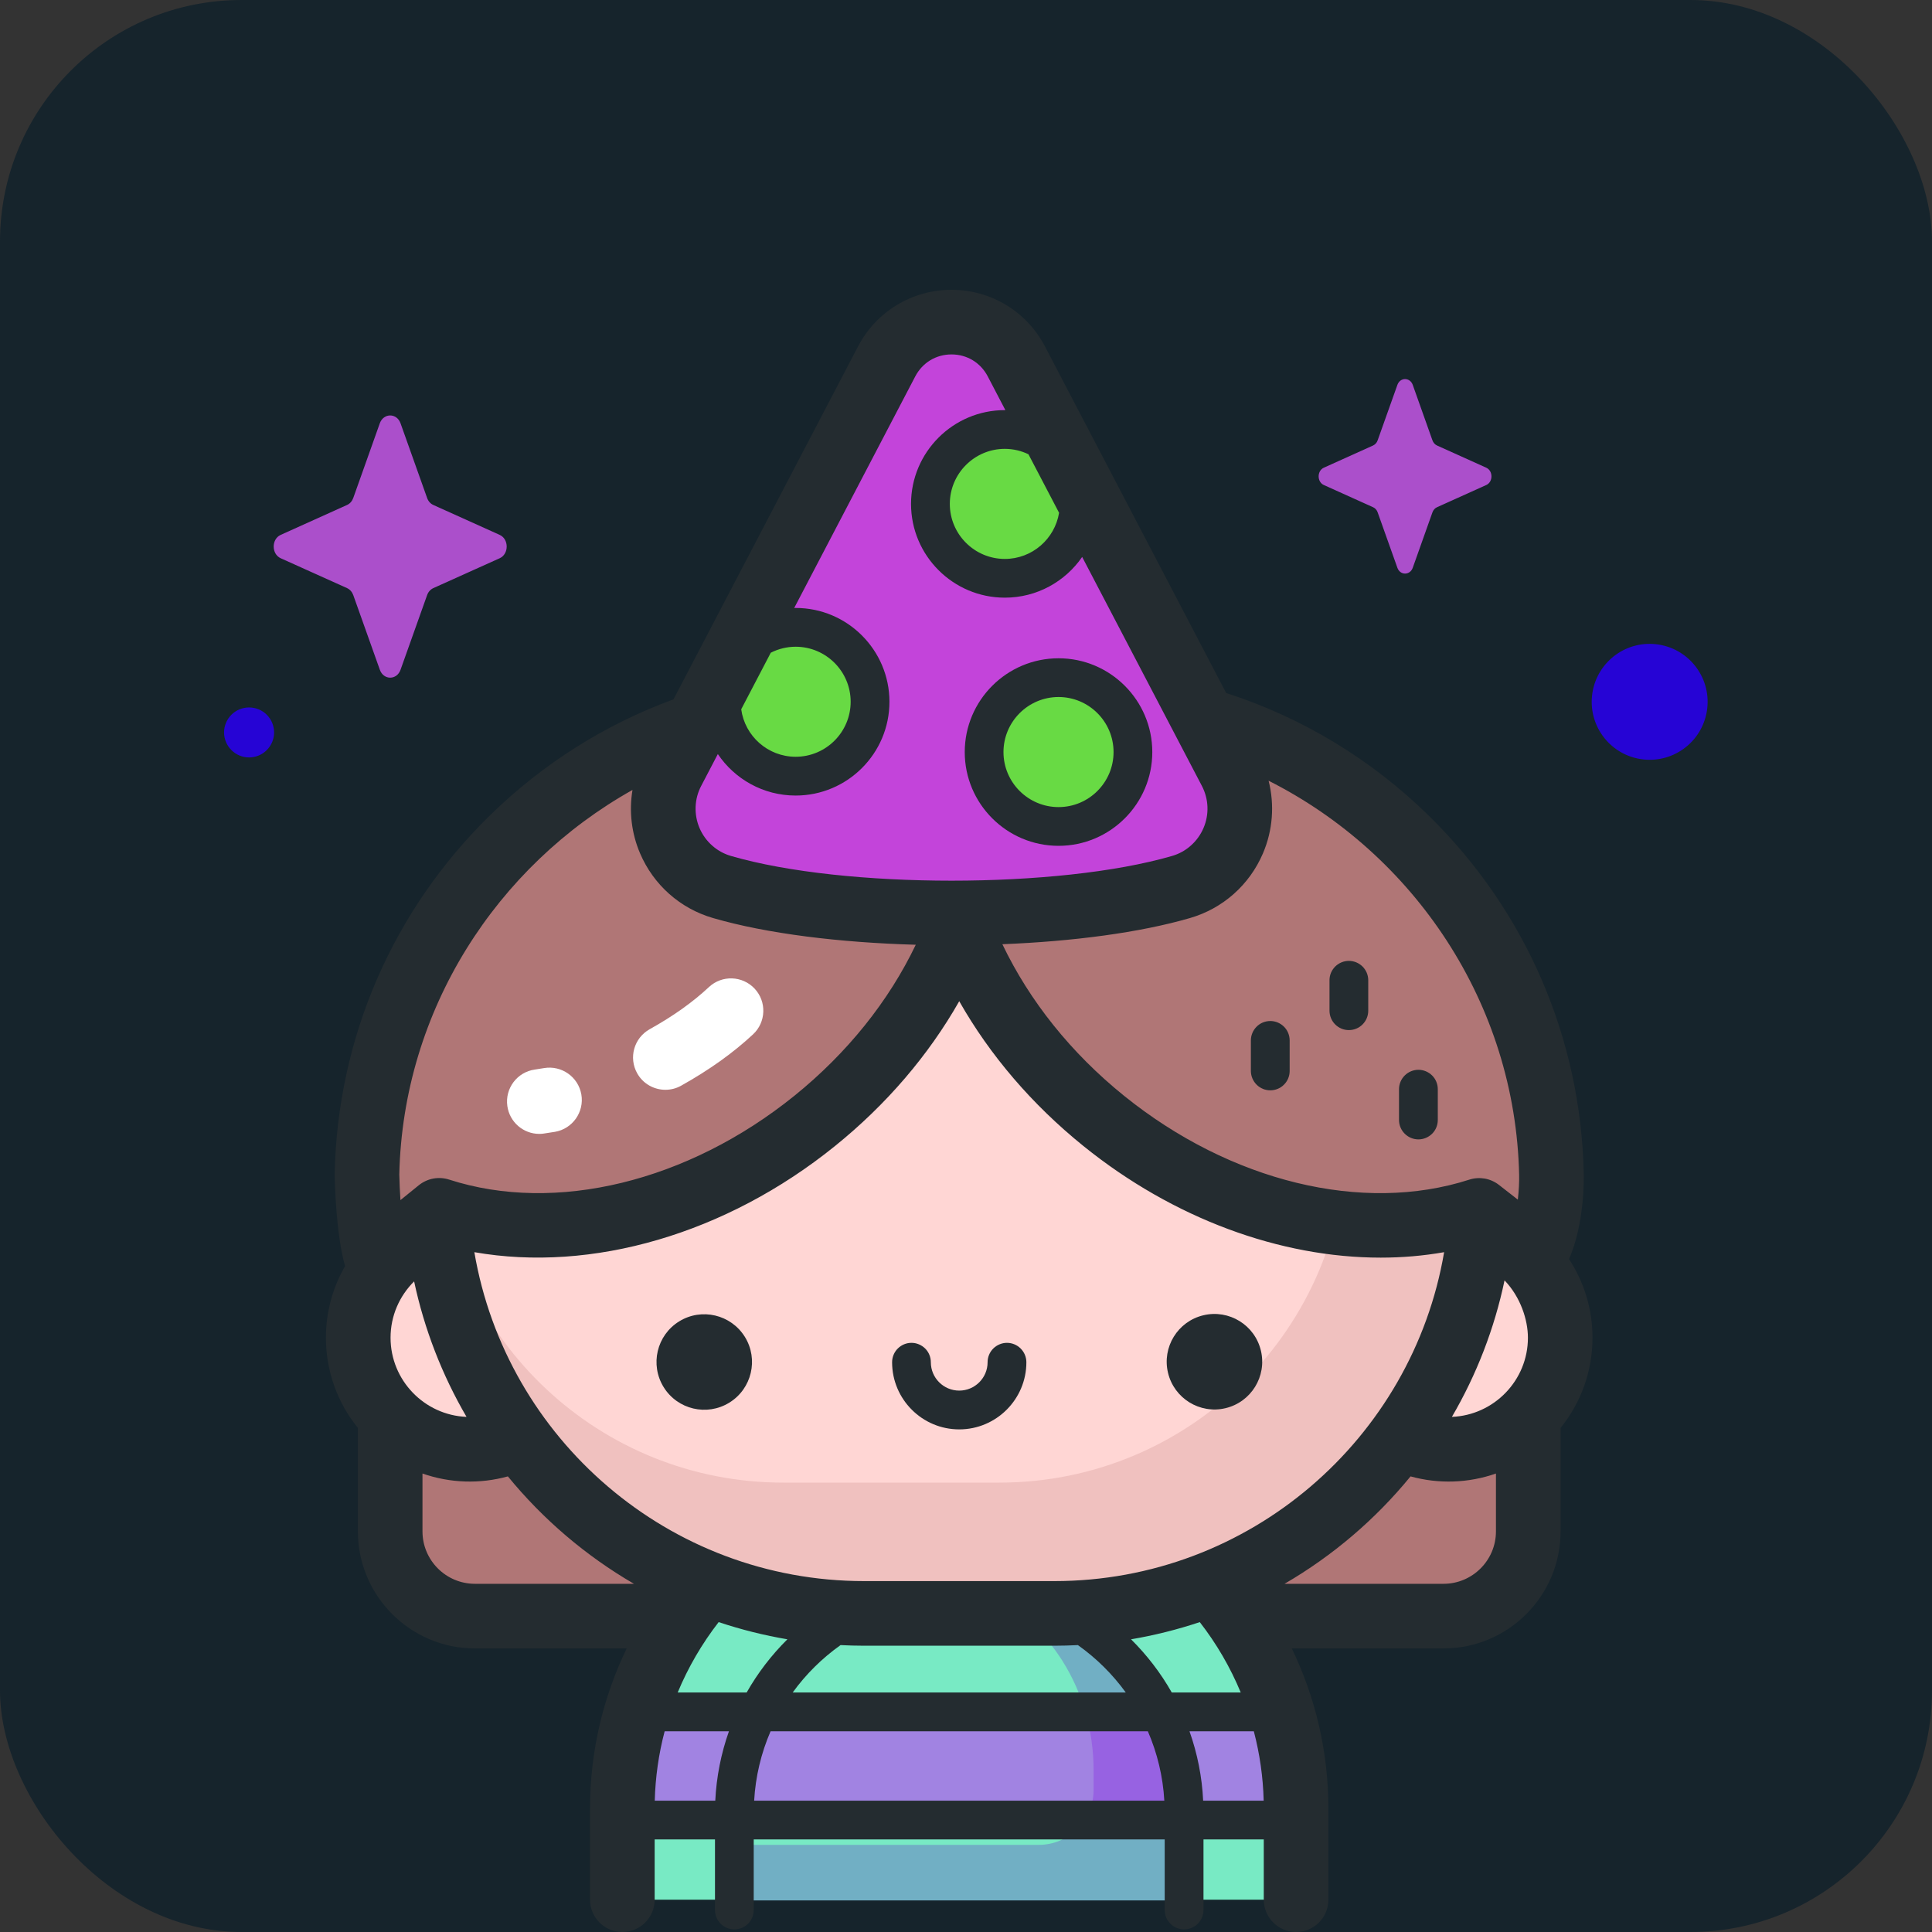
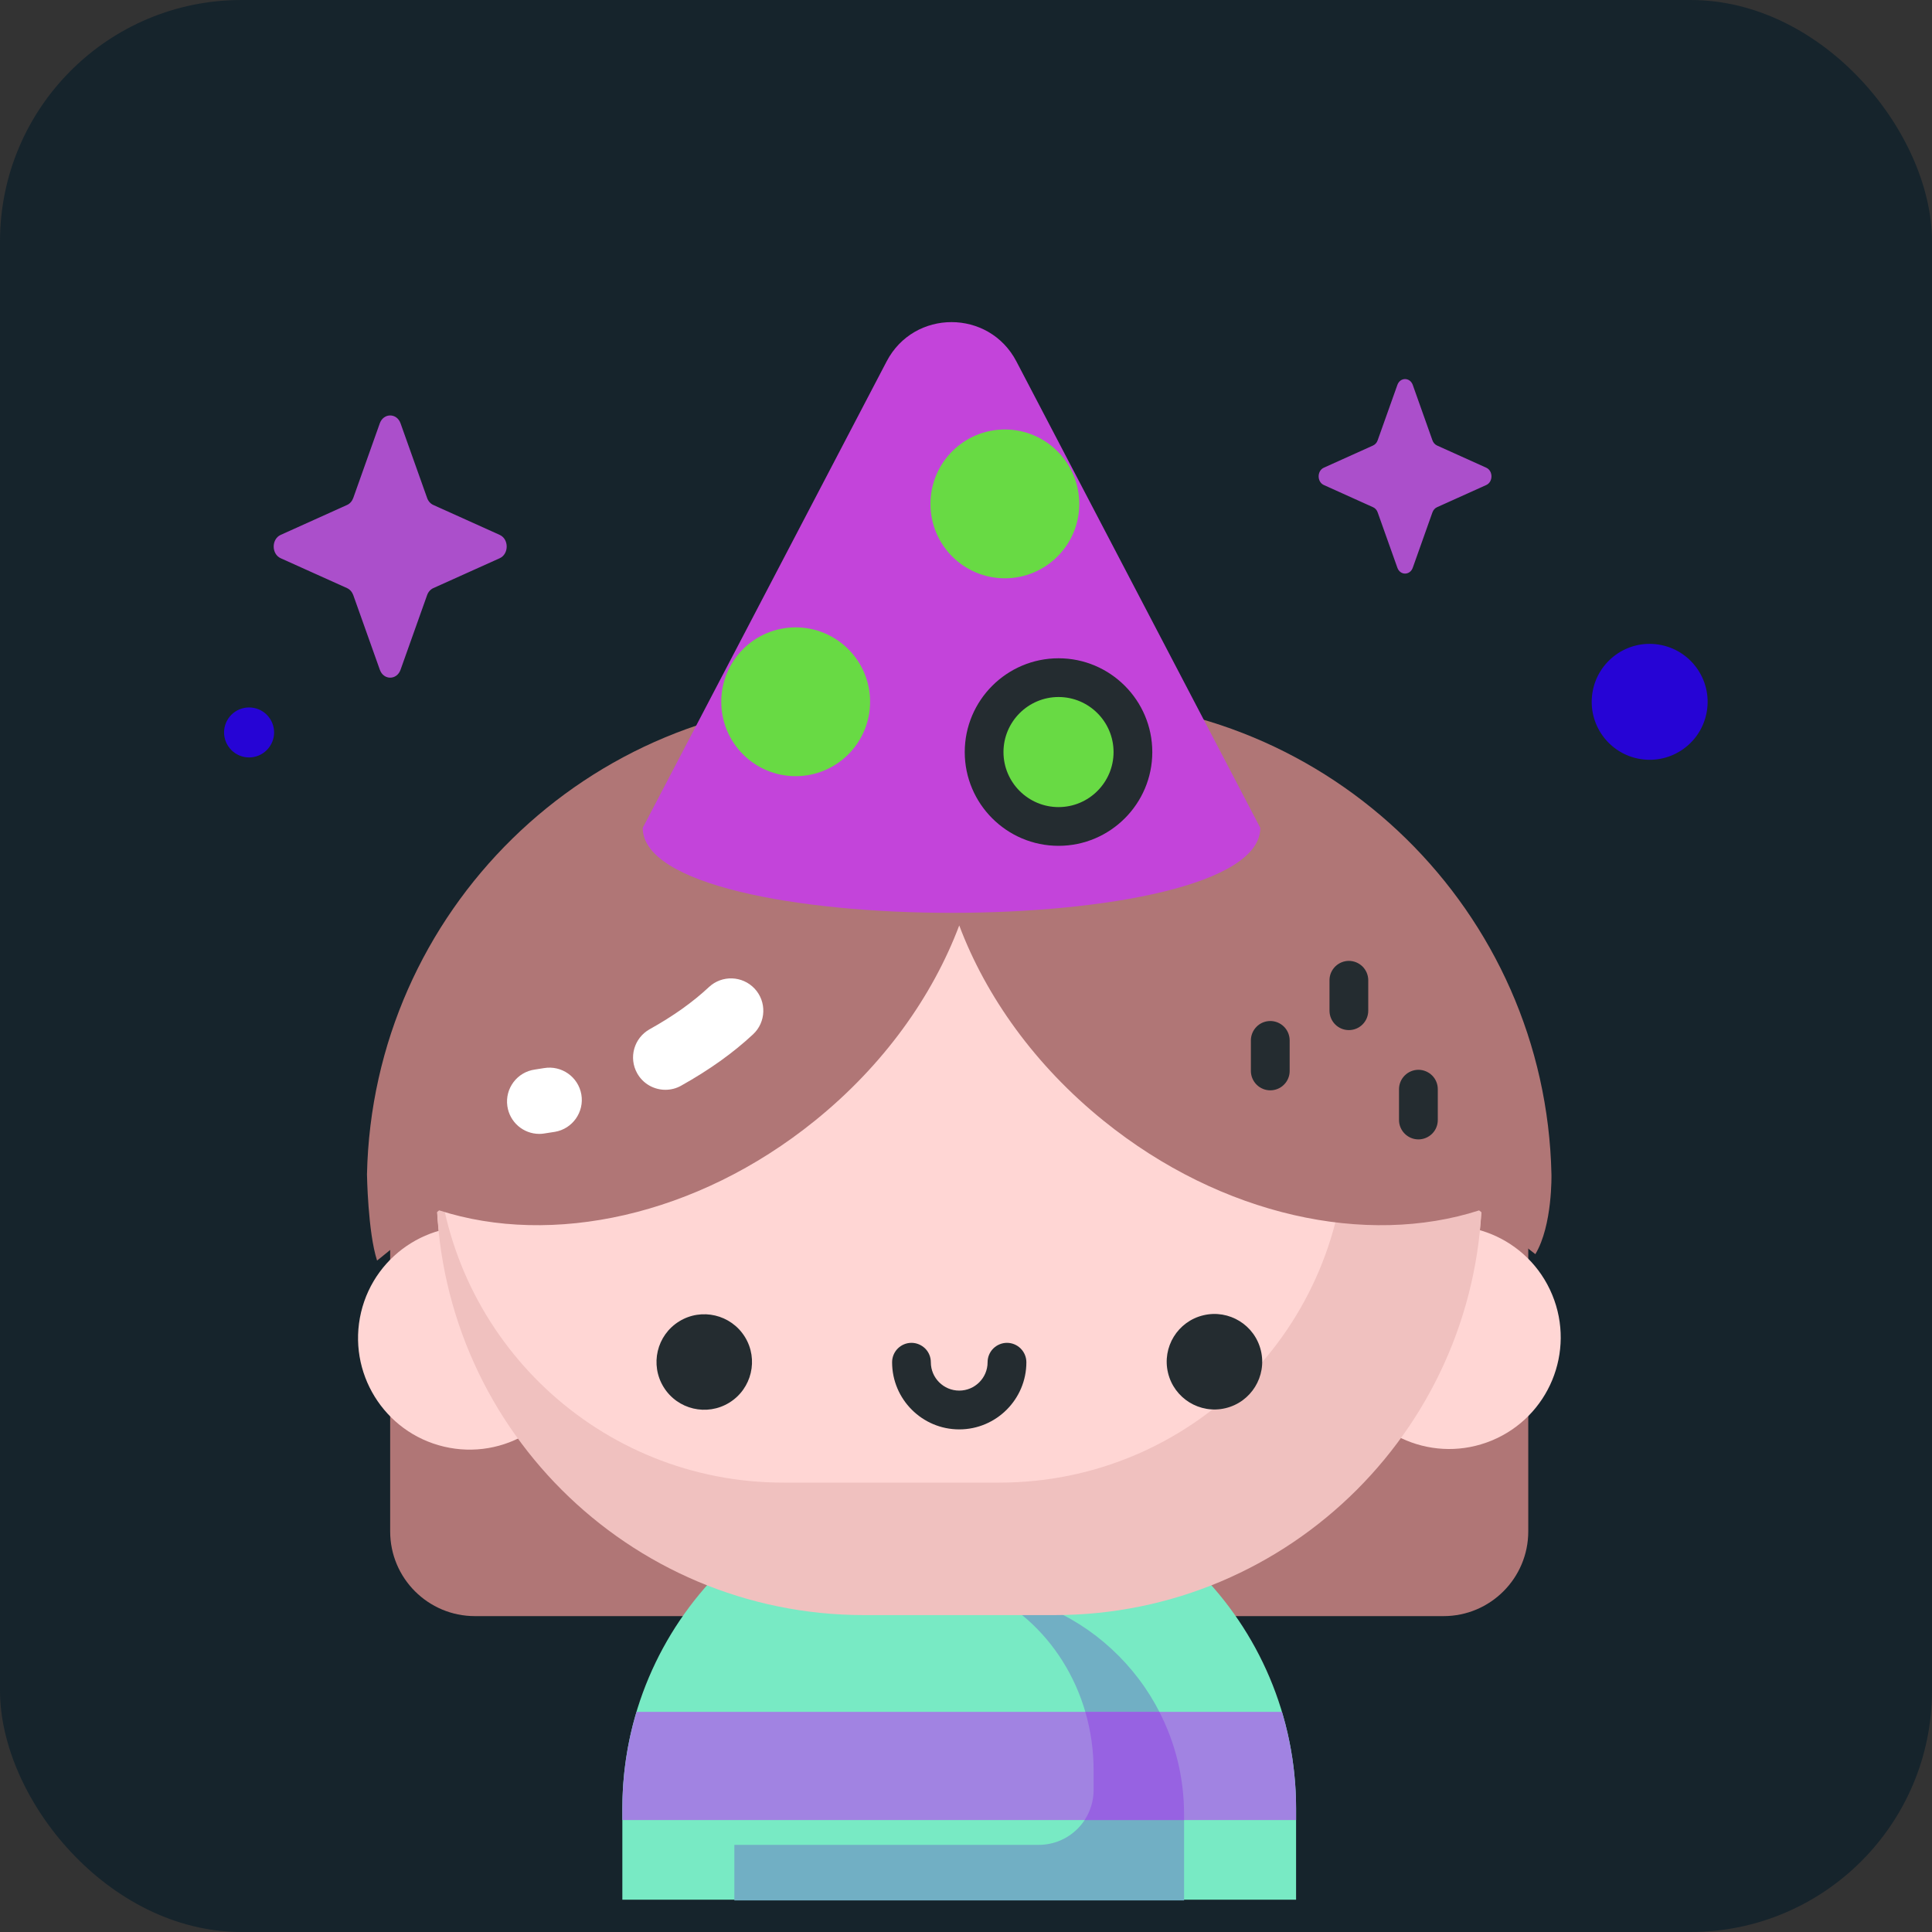
<svg xmlns="http://www.w3.org/2000/svg" width="40" height="40" viewBox="0 0 40 40" fill="none">
  <rect x="0" y="0" width="40" height="40" fill="#333333" stroke="none" />
  <rect width="40" height="40" rx="5" fill="#16242C" />
  <path d="M29.887 33.46H9.833C8.864 33.46 8.078 32.675 8.078 31.706V24.483C8.078 19.052 12.482 14.648 17.913 14.648H21.806C27.238 14.648 31.641 19.052 31.641 24.483V31.706C31.641 32.675 30.855 33.46 29.887 33.46Z" fill="#B07676" />
  <path d="M26.834 39.331V37.446C26.834 33.594 23.712 30.471 19.86 30.471C16.008 30.471 12.885 33.594 12.885 37.446V39.331H26.834Z" fill="#78EAC4" />
  <path d="M20.348 32.934C21.695 33.54 22.642 34.977 22.642 36.655V37.059C22.642 37.687 22.133 38.196 21.505 38.196H15.204V39.346H24.515V37.564C24.515 35.158 22.69 33.179 20.348 32.934Z" fill="#71AFC4" />
  <path d="M30.886 29.824C32.065 29.336 32.625 27.985 32.137 26.807C31.649 25.628 30.299 25.068 29.12 25.556C27.941 26.043 27.381 27.394 27.869 28.573C28.357 29.752 29.707 30.312 30.886 29.824Z" fill="#FFD6D4" />
  <path d="M11.971 28.234C12.264 26.993 11.496 25.748 10.254 25.455C9.013 25.162 7.769 25.93 7.475 27.171C7.182 28.413 7.95 29.657 9.192 29.951C10.433 30.244 11.677 29.476 11.971 28.234Z" fill="#FFD6D4" />
  <path d="M21.828 33.404H17.892C13 33.404 9.035 29.438 9.035 24.547C9.035 19.655 13 15.69 17.892 15.69H21.828C26.72 15.69 30.685 19.655 30.685 24.547C30.685 29.438 26.72 33.404 21.828 33.404Z" fill="#FFD6D4" />
  <path d="M21.828 15.726H20.692C24.658 15.726 27.873 18.94 27.873 22.906V23.516C27.873 27.481 24.658 30.696 20.692 30.696H16.215C12.42 30.696 9.313 27.752 9.053 24.023C9.041 24.209 9.035 24.396 9.035 24.582C9.035 29.474 13 33.439 17.892 33.439H21.828C26.72 33.439 30.685 29.474 30.685 24.582C30.685 19.691 26.72 15.726 21.828 15.726Z" fill="#F0C1BF" />
  <path d="M7.807 26.099C7.616 25.511 7.598 24.314 7.598 24.314C7.714 18.872 12.161 14.497 17.63 14.497H22.09C27.558 14.497 32.005 18.872 32.121 24.314C32.121 24.314 32.146 25.369 31.788 25.966L30.623 25.06C28.299 25.809 25.299 25.183 22.851 23.206C21.429 22.058 20.413 20.63 19.86 19.16C19.306 20.63 18.291 22.058 16.868 23.206C14.419 25.185 11.416 25.809 9.092 25.059" fill="#B07676" />
  <path d="M18.357 7.482L13.307 17.14C13.307 19.486 26.093 19.486 26.093 17.14L21.043 7.482C20.476 6.398 18.924 6.398 18.357 7.482Z" fill="#C344DA" />
  <path d="M16.473 16.07C17.324 16.07 18.014 15.38 18.014 14.529C18.014 13.678 17.324 12.989 16.473 12.989C15.622 12.989 14.933 13.678 14.933 14.529C14.933 15.38 15.622 16.07 16.473 16.07Z" fill="#68DA44" />
  <path d="M21.916 17.111C22.767 17.111 23.456 16.421 23.456 15.57C23.456 14.72 22.767 14.03 21.916 14.03C21.065 14.03 20.375 14.72 20.375 15.57C20.375 16.421 21.065 17.111 21.916 17.111Z" fill="#68DA44" />
  <path d="M20.804 11.973C21.655 11.973 22.345 11.283 22.345 10.433C22.345 9.582 21.655 8.892 20.804 8.892C19.953 8.892 19.264 9.582 19.264 10.433C19.264 11.283 19.953 11.973 20.804 11.973Z" fill="#68DA44" />
  <path d="M12.885 37.445V37.682H26.834V37.445C26.834 36.749 26.732 36.077 26.542 35.442H13.178C12.983 36.092 12.885 36.767 12.885 37.445Z" fill="#A183E2" />
  <path d="M22.456 37.682H24.515V37.564C24.515 36.8 24.33 36.079 24.004 35.442H22.47C22.585 35.836 22.642 36.245 22.642 36.655V37.059C22.642 37.289 22.573 37.503 22.456 37.682Z" fill="#9762E2" />
-   <path d="M32.971 27.696C32.971 27.095 32.792 26.537 32.485 26.068C32.804 25.343 32.793 24.413 32.79 24.299C32.73 21.489 31.59 18.857 29.581 16.887C28.38 15.71 26.946 14.851 25.387 14.348L21.635 7.172C21.257 6.449 20.516 6 19.7 6C18.884 6 18.143 6.449 17.765 7.172L13.944 14.479C12.535 14.995 11.239 15.808 10.138 16.887C8.129 18.857 6.989 21.489 6.929 24.299C6.929 24.307 6.929 24.315 6.929 24.323C6.931 24.45 6.953 25.538 7.144 26.214C6.884 26.665 6.747 27.176 6.748 27.696C6.748 28.403 6.996 29.053 7.41 29.564V31.706C7.41 33.042 8.497 34.129 9.833 34.129H12.975C12.489 35.133 12.216 36.258 12.216 37.445V39.331C12.216 39.7 12.516 40 12.885 40C13.255 40 13.554 39.7 13.554 39.331V38.083H14.803V39.544C14.803 39.651 14.845 39.753 14.92 39.828C14.996 39.904 15.098 39.946 15.204 39.946C15.31 39.946 15.413 39.904 15.488 39.828C15.563 39.753 15.605 39.651 15.605 39.544V38.083H24.114V39.544C24.114 39.651 24.156 39.753 24.232 39.828C24.307 39.904 24.409 39.946 24.515 39.946C24.622 39.946 24.724 39.904 24.799 39.828C24.875 39.753 24.917 39.651 24.917 39.544V38.083H26.165V39.331C26.165 39.7 26.465 40 26.834 40C27.204 40 27.503 39.7 27.503 39.331V37.445C27.503 36.258 27.23 35.133 26.745 34.129H29.887C31.223 34.129 32.31 33.042 32.31 31.706V29.564C32.723 29.053 32.971 28.403 32.971 27.696ZM21.828 34.073C21.992 34.073 22.155 34.068 22.317 34.06C22.699 34.331 23.033 34.662 23.308 35.041H16.412C16.686 34.662 17.021 34.331 17.403 34.06C17.565 34.068 17.727 34.073 17.892 34.073H21.828V34.073ZM15.459 35.041H14.031C14.247 34.52 14.533 34.03 14.879 33.584C15.344 33.739 15.819 33.858 16.302 33.94C15.972 34.267 15.688 34.637 15.459 35.041ZM13.761 35.844H15.092C14.928 36.306 14.833 36.79 14.809 37.281H13.556C13.569 36.795 13.637 36.313 13.761 35.844ZM15.954 35.844H23.765C23.962 36.299 24.078 36.785 24.106 37.281H15.614C15.642 36.785 15.757 36.299 15.954 35.844ZM24.627 35.844H25.959C26.082 36.313 26.151 36.795 26.163 37.281H24.91C24.887 36.79 24.791 36.306 24.627 35.844ZM24.26 35.041C24.031 34.637 23.747 34.267 23.417 33.94C23.9 33.858 24.376 33.739 24.84 33.584C25.187 34.03 25.472 34.52 25.688 35.041H24.26ZM21.828 32.735H17.892C13.847 32.735 10.478 29.786 9.821 25.925C12.251 26.351 15.03 25.551 17.288 23.727C18.352 22.868 19.224 21.848 19.86 20.729C20.495 21.848 21.367 22.868 22.431 23.727C24.292 25.23 26.506 26.038 28.587 26.038C29.027 26.038 29.466 26.001 29.899 25.925C29.242 29.786 25.873 32.735 21.828 32.735ZM8.086 27.696C8.086 27.24 8.273 26.828 8.574 26.53C8.784 27.517 9.151 28.464 9.659 29.335C8.786 29.299 8.086 28.578 8.086 27.696ZM31.15 26.509C31.48 26.852 31.634 27.325 31.634 27.696C31.634 28.578 30.934 29.299 30.06 29.335C30.573 28.457 30.941 27.503 31.15 26.509ZM31.452 24.328C31.455 24.462 31.447 24.645 31.425 24.837L31.034 24.532C30.948 24.465 30.847 24.42 30.739 24.401C30.632 24.383 30.522 24.39 30.418 24.424C28.215 25.133 25.477 24.467 23.271 22.686C22.175 21.801 21.316 20.726 20.753 19.549C22.208 19.491 23.596 19.31 24.638 19.007C25.319 18.809 25.869 18.321 26.148 17.668C26.351 17.194 26.392 16.665 26.265 16.164C29.27 17.681 31.376 20.77 31.452 24.328ZM21.927 10.617C21.838 11.158 21.369 11.572 20.804 11.572C20.176 11.572 19.665 11.061 19.665 10.433C19.665 9.804 20.176 9.293 20.804 9.293C20.979 9.293 21.145 9.334 21.293 9.405L21.927 10.617ZM18.95 7.792C19.099 7.508 19.379 7.338 19.7 7.338C20.021 7.338 20.301 7.508 20.45 7.792L20.815 8.491C20.812 8.491 20.808 8.491 20.804 8.491C19.733 8.491 18.862 9.362 18.862 10.433C18.862 11.503 19.733 12.374 20.804 12.374C21.468 12.374 22.054 12.04 22.405 11.531L24.883 16.27C24.953 16.404 24.993 16.552 24.999 16.703C25.005 16.854 24.977 17.005 24.917 17.144C24.858 17.282 24.769 17.406 24.656 17.506C24.544 17.607 24.41 17.68 24.265 17.722C21.919 18.404 17.482 18.404 15.135 17.722C14.99 17.68 14.857 17.607 14.744 17.506C14.631 17.406 14.542 17.282 14.483 17.144C14.424 17.005 14.396 16.854 14.402 16.703C14.408 16.552 14.447 16.404 14.518 16.27L14.862 15.612C15.211 16.13 15.803 16.471 16.473 16.471C17.544 16.471 18.415 15.6 18.415 14.529C18.415 13.459 17.544 12.587 16.473 12.587C16.463 12.587 16.453 12.588 16.443 12.588L18.95 7.792ZM15.958 13.514C16.117 13.433 16.294 13.39 16.473 13.39C17.101 13.39 17.612 13.901 17.612 14.529C17.612 15.157 17.101 15.668 16.473 15.668C15.898 15.668 15.422 15.24 15.346 14.685L15.958 13.514ZM13.095 16.355C13.021 16.799 13.075 17.255 13.252 17.668C13.531 18.321 14.081 18.809 14.762 19.007C15.879 19.332 17.393 19.516 18.96 19.56C18.398 20.733 17.54 21.803 16.448 22.686C14.241 24.468 11.501 25.134 9.298 24.422C9.192 24.388 9.079 24.381 8.97 24.401C8.86 24.422 8.758 24.469 8.671 24.539L8.291 24.847C8.279 24.67 8.271 24.493 8.267 24.315C8.344 20.906 10.286 17.929 13.095 16.355ZM8.747 31.706V30.508C9.317 30.707 9.934 30.728 10.515 30.567C11.245 31.459 12.129 32.212 13.125 32.791H9.833C9.234 32.791 8.747 32.304 8.747 31.706ZM29.887 32.791H26.595C27.591 32.212 28.475 31.459 29.204 30.567C29.786 30.728 30.402 30.707 30.972 30.508V31.706C30.972 32.304 30.485 32.791 29.887 32.791Z" fill="#242C30" />
  <path d="M15.1 29.04C15.565 28.753 15.709 28.143 15.422 27.679C15.134 27.215 14.525 27.071 14.061 27.358C13.596 27.645 13.453 28.254 13.74 28.719C14.027 29.183 14.636 29.327 15.1 29.04Z" fill="#242C30" />
  <path d="M25.372 29.155C25.903 29.029 26.232 28.496 26.106 27.965C25.98 27.433 25.447 27.105 24.916 27.231C24.384 27.357 24.056 27.89 24.182 28.421C24.308 28.952 24.841 29.281 25.372 29.155Z" fill="#242C30" />
  <path d="M20.848 27.802C20.742 27.802 20.64 27.845 20.564 27.92C20.489 27.995 20.447 28.097 20.447 28.204C20.447 28.528 20.183 28.791 19.86 28.791C19.536 28.791 19.272 28.528 19.272 28.204C19.272 28.097 19.23 27.995 19.155 27.92C19.079 27.845 18.977 27.802 18.871 27.802C18.764 27.802 18.662 27.845 18.587 27.92C18.512 27.995 18.47 28.097 18.47 28.204C18.47 28.97 19.093 29.594 19.86 29.594C20.626 29.594 21.25 28.97 21.25 28.204C21.25 28.097 21.207 27.995 21.132 27.92C21.057 27.845 20.955 27.802 20.848 27.802ZM25.898 21.541V22.178C25.9 22.284 25.943 22.384 26.018 22.458C26.093 22.533 26.194 22.574 26.3 22.574C26.405 22.574 26.507 22.533 26.582 22.458C26.657 22.384 26.7 22.284 26.701 22.178V21.541C26.701 21.434 26.659 21.332 26.584 21.257C26.508 21.181 26.406 21.139 26.3 21.139C26.193 21.139 26.091 21.181 26.016 21.257C25.941 21.332 25.898 21.434 25.898 21.541ZM27.927 21.327C28.033 21.327 28.136 21.285 28.211 21.209C28.286 21.134 28.328 21.032 28.328 20.926V20.288C28.326 20.183 28.283 20.083 28.208 20.009C28.133 19.936 28.032 19.894 27.927 19.894C27.822 19.894 27.721 19.936 27.646 20.009C27.571 20.083 27.527 20.183 27.526 20.288V20.926C27.526 21.032 27.568 21.134 27.643 21.209C27.718 21.285 27.82 21.327 27.927 21.327ZM29.367 23.59C29.473 23.59 29.575 23.547 29.651 23.472C29.726 23.397 29.768 23.295 29.768 23.188V22.551C29.768 22.444 29.726 22.342 29.651 22.267C29.575 22.192 29.473 22.149 29.367 22.149C29.26 22.149 29.158 22.192 29.083 22.267C29.008 22.342 28.965 22.444 28.965 22.551V23.188C28.965 23.295 29.008 23.397 29.083 23.472C29.158 23.547 29.26 23.59 29.367 23.59ZM21.916 17.512C22.986 17.512 23.857 16.641 23.857 15.571C23.857 14.5 22.986 13.629 21.916 13.629C20.845 13.629 19.974 14.5 19.974 15.571C19.974 16.641 20.845 17.512 21.916 17.512ZM21.916 14.431C22.544 14.431 23.055 14.942 23.055 15.571C23.055 16.199 22.544 16.71 21.916 16.71C21.288 16.71 20.776 16.199 20.776 15.571C20.776 14.942 21.288 14.431 21.916 14.431Z" fill="#242C30" />
  <path d="M11.165 23.476C10.837 23.476 10.551 23.234 10.504 22.9C10.452 22.534 10.707 22.195 11.073 22.144C11.136 22.135 11.199 22.125 11.262 22.114C11.626 22.052 11.972 22.295 12.036 22.659C12.099 23.023 11.855 23.37 11.491 23.433C11.414 23.446 11.337 23.458 11.259 23.469C11.228 23.474 11.196 23.476 11.165 23.476ZM13.776 22.563C13.542 22.563 13.314 22.44 13.192 22.221C13.011 21.898 13.127 21.491 13.449 21.31C13.94 21.036 14.342 20.75 14.678 20.436C14.948 20.184 15.371 20.199 15.624 20.469C15.876 20.739 15.861 21.163 15.591 21.415C15.175 21.802 14.688 22.15 14.102 22.478C14.003 22.534 13.89 22.563 13.776 22.563Z" fill="white" />
  <path d="M8.293 8.765L8.843 10.31C8.866 10.376 8.913 10.429 8.972 10.455L10.345 11.074C10.539 11.161 10.539 11.47 10.345 11.558L8.972 12.176C8.913 12.203 8.866 12.255 8.843 12.321L8.293 13.866C8.216 14.085 7.941 14.085 7.864 13.866L7.314 12.321C7.29 12.255 7.244 12.203 7.185 12.176L5.812 11.558C5.618 11.47 5.618 11.161 5.812 11.074L7.185 10.455C7.244 10.429 7.29 10.376 7.314 10.31L7.863 8.765C7.941 8.547 8.216 8.547 8.293 8.765ZM29.25 7.97L29.657 9.116C29.675 9.166 29.709 9.204 29.753 9.224L30.771 9.683C30.915 9.748 30.915 9.977 30.771 10.042L29.753 10.501C29.709 10.52 29.675 10.559 29.657 10.608L29.25 11.754C29.192 11.916 28.988 11.916 28.931 11.754L28.523 10.608C28.506 10.559 28.471 10.52 28.427 10.501L27.409 10.042C27.265 9.977 27.265 9.748 27.409 9.683L28.427 9.224C28.471 9.204 28.506 9.165 28.523 9.116L28.931 7.97C28.988 7.808 29.192 7.808 29.25 7.97Z" fill="#AB4FCB" />
  <path d="M35.339 14.722C35.445 14.068 35 13.452 34.346 13.346C33.692 13.24 33.076 13.684 32.97 14.339C32.864 14.993 33.308 15.609 33.962 15.715C34.617 15.821 35.233 15.377 35.339 14.722Z" fill="#2604D5" />
  <path d="M5.675 15.164C5.675 15.302 5.62 15.433 5.523 15.53C5.426 15.627 5.294 15.682 5.157 15.682C5.02 15.682 4.888 15.627 4.791 15.53C4.694 15.433 4.639 15.302 4.639 15.164C4.639 15.027 4.694 14.895 4.791 14.798C4.888 14.701 5.02 14.647 5.157 14.647C5.294 14.647 5.426 14.701 5.523 14.798C5.62 14.895 5.675 15.027 5.675 15.164Z" fill="#2604D5" />
</svg>